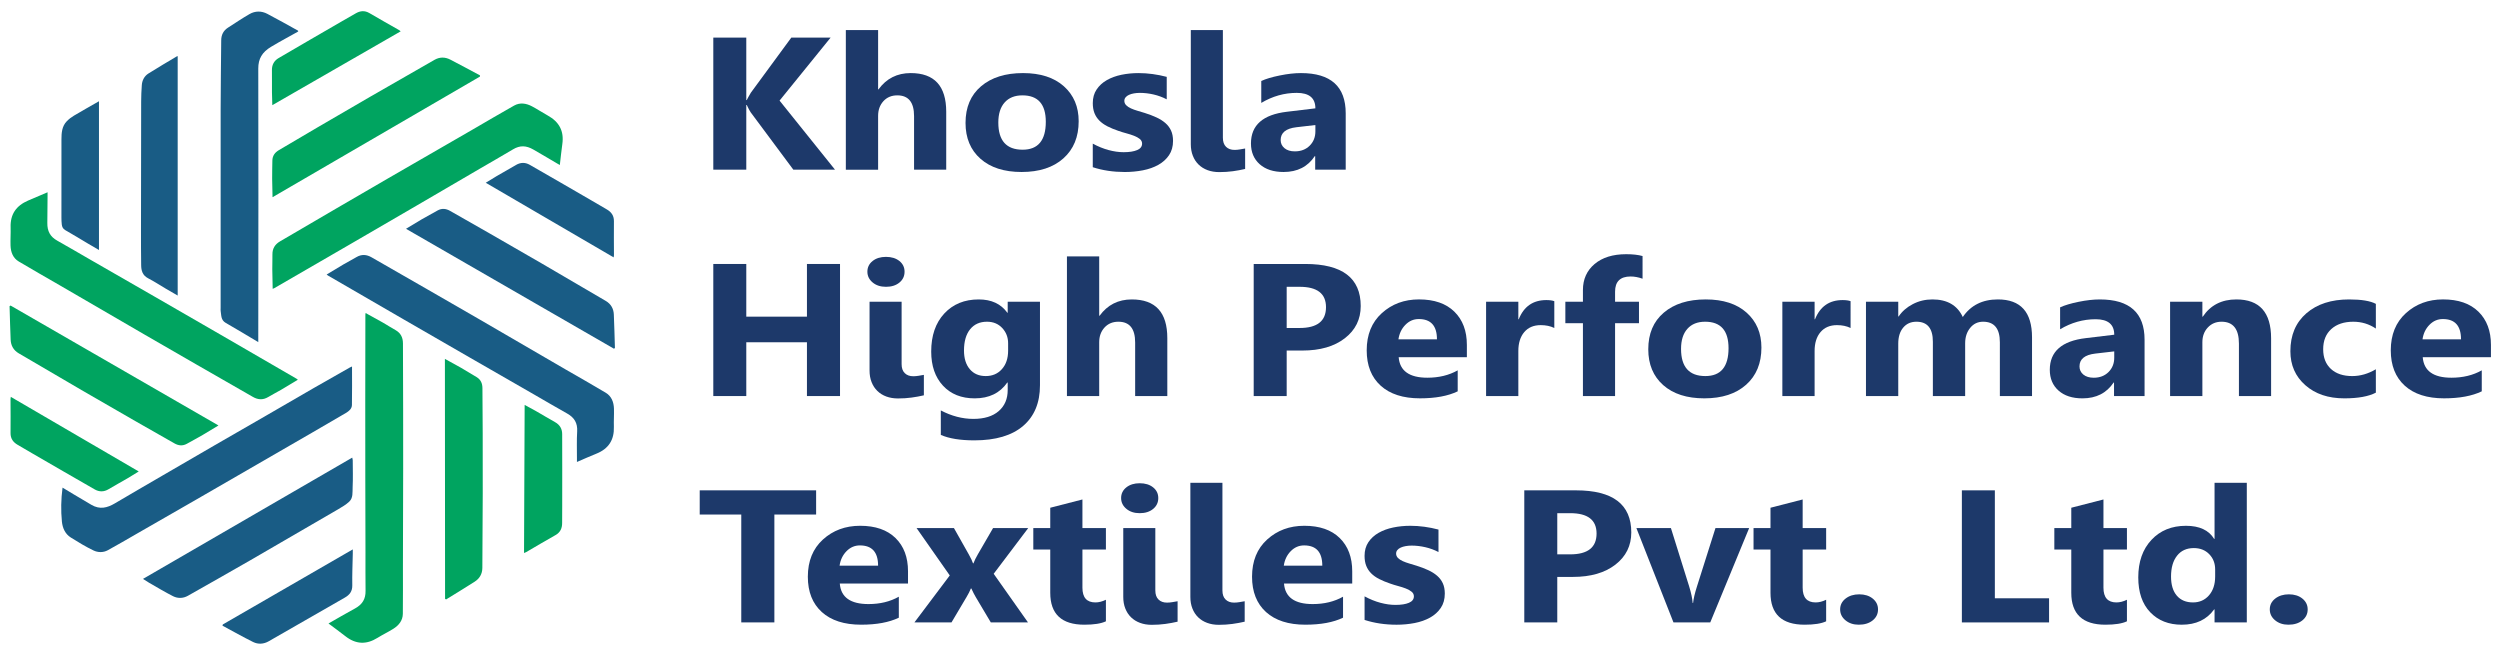
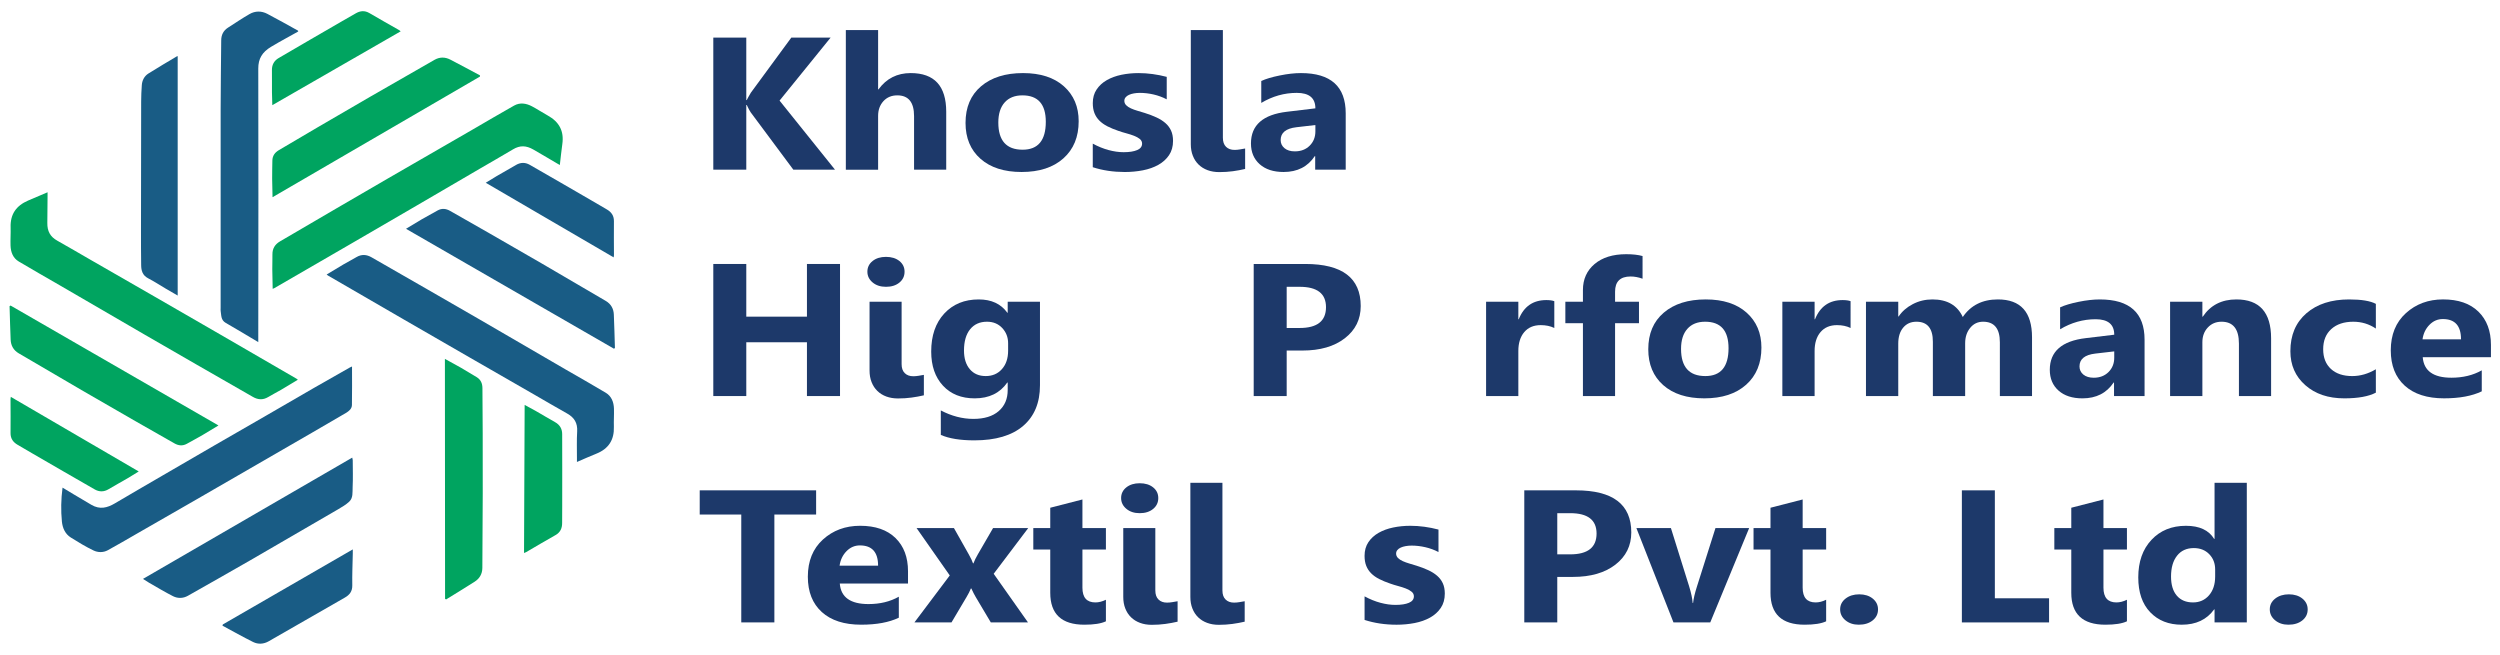
<svg xmlns="http://www.w3.org/2000/svg" version="1.1" id="Layer_1" x="0px" y="0px" width="246.333px" height="64.526px" viewBox="0 0 246.333 64.526" enable-background="new 0 0 246.333 64.526" xml:space="preserve">
  <g>
    <g>
      <g>
        <g>
          <g>
            <g>
-               <path fill="#00A460" d="M38.745,61.964c0.542-0.338,0.939-0.814,0.948-1.48c0.022-1.545,0.006-3.092,0.009-4.637        c0.007-3.232,0.02-6.467,0.024-9.697c0.005-1.965,0-3.93-0.003-5.895c-0.006-2.141-0.013-4.279-0.018-6.42        c-0.002-0.578-0.219-1.021-0.738-1.313c-0.424-0.234-0.831-0.502-1.25-0.742c-0.554-0.314-1.112-0.617-1.694-0.938        c-0.011,0.082-0.021,0.125-0.021,0.166c-0.005,2.891-0.011,5.781-0.012,8.674c-0.002,2.494,0,4.988,0.005,7.48        c0.003,2.43,0.011,4.857,0.017,7.287c0.003,1.258-0.01,2.516,0.008,3.773c0.011,0.799-0.31,1.33-1.03,1.727        c-1.245,0.686-1.545,0.869-2.314,1.309c-0.089,0.051-0.18,0.104-0.307,0.178c0.59,0.443,1.134,0.834,1.662,1.25        c1.017,0.801,2.061,0.854,3.159,0.168C37.694,62.539,38.239,62.281,38.745,61.964z" />
              <path fill="#00A460" d="M43.954,59.066c0.938-0.58,1.883-1.154,2.813-1.748c0.487-0.311,0.756-0.768,0.761-1.357        c0.016-2.449,0.032-4.9,0.038-7.348c0.006-1.977,0.003-3.953-0.004-5.928c-0.005-1.48-0.02-2.961-0.026-4.443        c-0.002-0.465-0.165-0.84-0.575-1.086c-0.513-0.307-1.02-0.621-1.536-0.918c-0.514-0.293-1.032-0.57-1.587-0.877        c0.004,7.918,0.011,15.781,0.016,23.645C43.888,59.027,43.921,59.046,43.954,59.066z" />
              <path fill="#00A460" d="M51.836,54.406c0.964-0.561,1.922-1.133,2.894-1.678c0.483-0.271,0.661-0.678,0.659-1.201        c-0.003-0.551,0.007-1.104,0.007-1.654c0.002-2.371,0.008-4.74-0.003-7.111c-0.002-0.506-0.233-0.906-0.696-1.164        c-0.635-0.355-1.255-0.732-1.888-1.094c-0.355-0.203-0.72-0.393-1.114-0.607c-0.021,4.883-0.041,9.713-0.061,14.592        C51.737,54.445,51.79,54.431,51.836,54.406z" />
            </g>
            <g>
              <path fill="#00A460" d="M1.038,24.205c0.023,0.637,0.237,1.221,0.81,1.561c1.325,0.793,2.672,1.551,4.01,2.328        c2.795,1.623,5.588,3.25,8.385,4.873c1.699,0.986,3.401,1.965,5.104,2.945c1.856,1.066,3.713,2.129,5.57,3.195        c0.498,0.289,0.991,0.322,1.503,0.018c0.415-0.25,0.851-0.469,1.27-0.713c0.548-0.318,1.09-0.652,1.659-0.994        c-0.067-0.053-0.099-0.082-0.133-0.104c-2.501-1.449-5.002-2.902-7.505-4.35c-2.158-1.248-4.318-2.494-6.479-3.738        c-2.105-1.211-4.211-2.418-6.318-3.631c-1.091-0.625-2.172-1.268-3.271-1.881c-0.698-0.391-0.991-0.932-0.979-1.756        c0.026-2.039,0.02-1.771,0.023-2.658c0-0.104,0-0.207,0-0.355c-0.679,0.291-1.188,0.504-1.913,0.814        c-1.188,0.514-1.771,1.357-1.727,2.652C1.065,23.007,1.017,23.607,1.038,24.205z" />
              <path fill="#00A460" d="M0.942,30.164c0.034,1.104,0.06,2.209,0.107,3.311c0.025,0.576,0.285,1.039,0.794,1.338        c2.113,1.238,4.226,2.48,6.343,3.711c1.71,0.994,3.422,1.977,5.134,2.961c1.285,0.736,2.576,1.463,3.861,2.199        c0.404,0.232,0.81,0.277,1.228,0.045c0.521-0.289,1.048-0.572,1.563-0.871c0.51-0.297,1.012-0.609,1.554-0.936        c-6.857-3.957-13.671-7.885-20.481-11.814C1.011,30.126,0.977,30.144,0.942,30.164z" />
              <path fill="#00A460" d="M1.036,39.32c0.002,1.117,0.018,2.232,0.003,3.346c-0.007,0.553,0.255,0.91,0.71,1.17        c0.479,0.275,0.952,0.561,1.43,0.836c2.052,1.186,4.1,2.379,6.16,3.555c0.438,0.25,0.9,0.252,1.355-0.021        c0.625-0.373,1.263-0.721,1.89-1.086c0.355-0.207,0.703-0.428,1.086-0.664c-4.218-2.459-8.391-4.893-12.606-7.352        C1.05,39.214,1.036,39.269,1.036,39.32z" />
            </g>
            <g>
              <path fill="#00A460" d="M52.416,10.476c-0.564-0.297-1.175-0.4-1.757-0.074c-1.348,0.756-2.676,1.547-4.014,2.32        c-2.799,1.617-5.602,3.229-8.399,4.848c-1.7,0.984-3.396,1.973-5.096,2.963c-1.846,1.078-3.692,2.16-5.542,3.24        c-0.498,0.289-0.772,0.701-0.764,1.295c0.009,0.484-0.018,0.971-0.014,1.455c0.005,0.637,0.024,1.271,0.038,1.936        c0.077-0.031,0.12-0.043,0.155-0.064c2.502-1.447,5.006-2.895,7.507-4.346c2.156-1.25,4.312-2.504,6.468-3.76        c2.098-1.225,4.194-2.449,6.292-3.674c1.086-0.633,2.181-1.254,3.26-1.9c0.686-0.412,1.296-0.387,2.011,0.023        c1.082,0.621,1.526,0.898,2.293,1.344c0.091,0.051,0.18,0.104,0.308,0.176c0.087-0.732,0.152-1.4,0.246-2.064        c0.182-1.281-0.306-2.188-1.44-2.816C53.315,11.013,52.944,10.755,52.416,10.476z" />
              <path fill="#00A460" d="M47.295,7.428c-0.975-0.52-1.945-1.048-2.926-1.555c-0.512-0.264-1.043-0.27-1.556,0.023        c-2.126,1.217-4.252,2.433-6.374,3.657c-1.712,0.986-3.418,1.982-5.121,2.979c-1.28,0.748-2.554,1.504-3.831,2.256        c-0.402,0.234-0.646,0.563-0.65,1.041c-0.009,0.598-0.025,1.193-0.021,1.789c0.003,0.592,0.024,1.18,0.038,1.813        c6.844-3.979,13.641-7.934,20.438-11.887C47.294,7.505,47.294,7.468,47.295,7.428z" />
              <path fill="#00A460" d="M39.305,2.954c-0.968-0.554-1.942-1.096-2.901-1.662c-0.479-0.281-0.919-0.231-1.369,0.034        c-0.478,0.278-0.96,0.548-1.435,0.823c-2.052,1.19-4.105,2.373-6.15,3.575c-0.436,0.255-0.665,0.656-0.656,1.186        c0.012,0.729-0.004,1.453,0.003,2.182c0.001,0.41,0.02,0.82,0.034,1.271c4.232-2.437,8.419-4.844,12.65-7.276        C39.392,3.018,39.352,2.979,39.305,2.954z" />
            </g>
          </g>
          <g>
            <path fill="#195C85" d="M25.345,45.755c1.807-1.045,3.612-2.086,5.418-3.131c1.107-0.641,2.216-1.283,3.318-1.932       c0.302-0.178,0.589-0.414,0.596-0.783c0.024-1.258,0.009-2.516,0.009-3.797c-0.081,0.037-0.152,0.063-0.218,0.1       c-1.179,0.67-2.362,1.338-3.539,2.014c-1.584,0.914-3.165,1.836-4.752,2.752c-1.661,0.961-3.328,1.914-4.99,2.875       c-1.738,1.006-3.476,2.016-5.213,3.027c-1.553,0.904-3.111,1.805-4.659,2.721c-0.75,0.443-1.477,0.627-2.302,0.145       c-1.97-1.154-1.854-1.107-2.851-1.699C6.01,49.21,5.993,50.304,6.1,51.396c0.063,0.629,0.315,1.215,0.878,1.568       c0.726,0.457,1.464,0.904,2.237,1.275c0.431,0.207,0.954,0.223,1.405-0.021c0.947-0.518,1.881-1.066,2.818-1.605       c1.972-1.131,3.943-2.262,5.913-3.396C21.352,48.064,23.348,46.908,25.345,45.755z" />
            <path fill="#195C85" d="M21.741,30.625c0.074,0.434,0.008,0.908,0.502,1.191c1.052,0.6,2.087,1.23,3.206,1.896       c0-0.203,0-0.324,0-0.443c0.006-4.674,0.012-9.35,0.012-14.025c0-4.164-0.009-8.33-0.012-12.497       c-0.001-0.96,0.384-1.611,1.265-2.137c1.097-0.654,1.744-0.979,2.615-1.475c0.126-0.059,0.018-0.125,0.018-0.125       c-1.004-0.553-1.998-1.121-3.013-1.648c-0.568-0.297-1.188-0.297-1.745,0.023c-0.726,0.416-1.418,0.889-2.124,1.339       c-0.455,0.292-0.666,0.715-0.668,1.251c-0.019,2.259-0.052,4.517-0.056,6.774c-0.007,6.537-0.001,13.072-0.001,19.611       C21.74,30.449,21.728,30.541,21.741,30.625z" />
            <path fill="#195C85" d="M60.495,40.259c-0.023-0.637-0.237-1.219-0.81-1.561c-1.325-0.793-2.674-1.553-4.01-2.326       c-2.796-1.623-5.589-3.252-8.385-4.875c-1.7-0.984-3.402-1.963-5.105-2.943c-1.855-1.066-3.712-2.131-5.569-3.197       c-0.498-0.287-0.992-0.322-1.503-0.018c-0.416,0.25-0.85,0.469-1.269,0.713c-0.549,0.32-1.091,0.654-1.66,0.998       c0.068,0.051,0.099,0.08,0.133,0.102c2.501,1.449,5.003,2.9,7.505,4.348c2.158,1.25,4.319,2.494,6.48,3.738       c2.105,1.213,4.213,2.42,6.317,3.631c1.092,0.627,2.172,1.268,3.271,1.881c0.698,0.391,1.028,0.934,0.979,1.756       c-0.052,0.883-0.02,1.773-0.022,2.658c-0.001,0.104,0,0.207,0,0.355c0.677-0.291,1.289-0.566,1.911-0.816       c1.203-0.48,1.771-1.354,1.728-2.648C60.467,41.457,60.515,40.857,60.495,40.259z" />
            <path fill="#195C85" d="M34.706,45.091c-6.88,3.988-13.72,7.953-20.619,11.951c0.233,0.15,0.41,0.27,0.598,0.377       c0.786,0.447,1.559,0.922,2.368,1.328c0.465,0.232,0.988,0.227,1.466-0.045c2.026-1.148,4.056-2.293,6.073-3.455       c2.915-1.682,5.822-3.373,8.73-5.068c0.377-0.221,0.766-0.449,1.083-0.744c0.404-0.373,0.317-0.93,0.341-1.412       c0.043-0.887,0.014-1.773,0.011-2.66C34.757,45.285,34.729,45.205,34.706,45.091z" />
            <path fill="#195C85" d="M60.591,34.3c-0.034-1.104-0.06-2.209-0.108-3.311c-0.024-0.576-0.285-1.039-0.794-1.338       c-2.113-1.24-4.227-2.479-6.343-3.711c-1.709-0.992-3.421-1.977-5.134-2.959c-1.285-0.738-2.575-1.467-3.861-2.201       c-0.404-0.23-0.811-0.275-1.229-0.045c-0.521,0.289-1.047,0.574-1.563,0.873c-0.511,0.297-1.011,0.605-1.554,0.936       c6.857,3.955,13.671,7.883,20.482,11.811C60.522,34.337,60.557,34.32,60.591,34.3z" />
            <path fill="#195C85" d="M14.587,27.416c0.606,0.314,1.181,0.691,1.769,1.039c0.376,0.221,0.753,0.436,1.152,0.668       c0-7.889,0-15.727,0-23.569l0.004-0.029l-0.115,0.042c-0.928,0.556-1.861,1.099-2.774,1.677       c-0.398,0.253-0.615,0.664-0.65,1.14c-0.038,0.539-0.063,1.08-0.064,1.621c-0.011,4.23-0.014,8.461-0.017,12.691       c-0.001,1.141,0,2.283,0.017,3.424C13.914,26.656,14.038,27.128,14.587,27.416z" />
            <path fill="#195C85" d="M21.956,61.529c-0.011,0.041-0.023,0.08-0.035,0.121c1.006,0.539,2,1.104,3.023,1.611       c0.493,0.242,1.035,0.209,1.529-0.072c2.508-1.436,5.013-2.875,7.519-4.314c0.458-0.264,0.729-0.613,0.72-1.193       c-0.02-1.037,0.028-2.078,0.049-3.117c0.002-0.117,0-0.234,0-0.432C30.445,56.626,26.202,59.078,21.956,61.529z" />
            <path fill="#195C85" d="M60.496,25.142c-0.002-1.113-0.018-2.23-0.004-3.342c0.006-0.557-0.256-0.912-0.711-1.172       c-0.478-0.275-0.95-0.559-1.428-0.834c-2.053-1.189-4.1-2.379-6.16-3.557c-0.438-0.25-0.9-0.25-1.356,0.021       c-0.624,0.371-1.263,0.721-1.891,1.088c-0.354,0.205-0.701,0.426-1.084,0.662c4.218,2.459,8.39,4.893,12.605,7.352       C60.482,25.25,60.496,25.197,60.496,25.142z" />
-             <path fill="#195C85" d="M6.431,22.677c0.775,0.443,1.536,0.908,2.305,1.365c0.323,0.193,0.647,0.377,1.016,0.592       c0-4.908,0-9.744,0-14.658c-0.855,0.49-1.671,0.947-2.476,1.426c-0.252,0.15-0.494,0.336-0.698,0.547       c-0.482,0.5-0.522,1.146-0.523,1.797c-0.002,2.559-0.005,5.117-0.002,7.674c0,0.232,0.007,0.467,0.033,0.695       C6.113,22.349,6.199,22.544,6.431,22.677z" />
          </g>
        </g>
      </g>
    </g>
    <g>
      <g>
        <path fill="#1D396A" d="M82.277,16.721h-4.105l-4.206-5.655c-0.08-0.109-0.208-0.348-0.383-0.717h-0.049v6.372h-3.25V3.706h3.25     v6.153h0.049c0.082-0.17,0.215-0.411,0.403-0.727l3.985-5.427h3.873l-5.031,6.208L82.277,16.721z" />
        <path fill="#1D396A" d="M93.234,16.721h-3.169v-5.283c0-1.36-0.55-2.042-1.65-2.042c-0.563,0-1.02,0.19-1.369,0.571     c-0.348,0.382-0.523,0.866-0.523,1.453v5.301h-3.18V2.961h3.18v5.845h0.04c0.778-1.07,1.835-1.605,3.17-1.605     c2.334,0,3.501,1.27,3.501,3.811V16.721z" />
        <path fill="#1D396A" d="M100.66,16.947c-1.717,0-3.066-0.434-4.049-1.302c-0.983-0.869-1.474-2.047-1.474-3.535     c0-1.537,0.509-2.739,1.529-3.608c1.02-0.867,2.398-1.301,4.136-1.301c1.71,0,3.052,0.434,4.025,1.301     c0.973,0.869,1.458,2.017,1.458,3.444c0,1.544-0.501,2.763-1.504,3.658C103.779,16.5,102.405,16.947,100.66,16.947z      M100.742,9.396c-0.752,0-1.335,0.233-1.751,0.699c-0.416,0.466-0.624,1.125-0.624,1.979c0,1.785,0.798,2.677,2.395,2.677     c1.522,0,2.284-0.917,2.284-2.75C103.046,10.265,102.277,9.396,100.742,9.396z" />
        <path fill="#1D396A" d="M107.674,16.475v-2.323c0.523,0.285,1.044,0.496,1.564,0.635c0.52,0.14,1.011,0.209,1.475,0.209     c0.564,0,1.008-0.069,1.334-0.209c0.325-0.139,0.487-0.35,0.487-0.635c0-0.182-0.074-0.333-0.221-0.453     c-0.148-0.121-0.336-0.229-0.568-0.318c-0.231-0.091-0.484-0.172-0.759-0.245c-0.275-0.072-0.54-0.154-0.795-0.244     c-0.409-0.14-0.77-0.289-1.082-0.449c-0.311-0.161-0.572-0.348-0.784-0.56c-0.211-0.211-0.373-0.456-0.483-0.734     c-0.111-0.277-0.166-0.609-0.166-0.989c0-0.521,0.125-0.969,0.378-1.343c0.251-0.375,0.586-0.684,1.006-0.922     c0.418-0.238,0.898-0.414,1.438-0.527c0.54-0.111,1.102-0.166,1.685-0.166c0.457,0,0.919,0.031,1.389,0.095     s0.932,0.156,1.389,0.276v2.214c-0.403-0.21-0.834-0.37-1.293-0.477c-0.46-0.105-0.911-0.158-1.354-0.158     c-0.208,0-0.404,0.018-0.588,0.05c-0.185,0.034-0.347,0.081-0.488,0.146c-0.141,0.063-0.251,0.145-0.331,0.246     c-0.082,0.099-0.122,0.213-0.122,0.339c0,0.169,0.06,0.314,0.182,0.436c0.12,0.122,0.278,0.227,0.472,0.313     c0.195,0.088,0.411,0.167,0.65,0.236c0.237,0.069,0.474,0.141,0.708,0.213c0.423,0.133,0.806,0.278,1.147,0.436     c0.343,0.157,0.636,0.343,0.88,0.554c0.245,0.212,0.432,0.46,0.563,0.744c0.131,0.285,0.196,0.624,0.196,1.017     c0,0.551-0.132,1.021-0.396,1.411c-0.266,0.391-0.618,0.709-1.057,0.953c-0.44,0.245-0.946,0.425-1.52,0.536     s-1.169,0.167-1.787,0.167C109.689,16.947,108.64,16.791,107.674,16.475z" />
        <path fill="#1D396A" d="M120.494,13.571c0,0.394,0.103,0.69,0.312,0.895c0.207,0.202,0.485,0.304,0.835,0.304     c0.173,0,0.348-0.015,0.523-0.046c0.173-0.029,0.348-0.06,0.523-0.091v2.015c-0.384,0.091-0.787,0.165-1.213,0.224     c-0.426,0.057-0.871,0.086-1.333,0.086c-0.423,0-0.807-0.063-1.152-0.191c-0.345-0.127-0.64-0.311-0.885-0.549     c-0.246-0.238-0.435-0.527-0.568-0.866c-0.135-0.34-0.202-0.721-0.202-1.144V2.961h3.16V13.571z" />
        <path fill="#1D396A" d="M132.597,16.721h-3.007v-1.336h-0.042c-0.69,1.042-1.713,1.562-3.069,1.562c-1,0-1.784-0.256-2.358-0.766     c-0.574-0.513-0.86-1.194-0.86-2.048c0-1.803,1.183-2.844,3.551-3.122l2.797-0.335c0-1.017-0.609-1.525-1.831-1.525     c-1.228,0-2.396,0.329-3.501,0.989V7.981c0.44-0.207,1.046-0.389,1.816-0.544c0.768-0.158,1.466-0.236,2.096-0.236     c2.938,0,4.408,1.321,4.408,3.965V16.721z M129.609,12.946v-0.627l-1.871,0.218c-1.034,0.121-1.55,0.542-1.55,1.261     c0,0.327,0.126,0.595,0.377,0.804s0.593,0.313,1.021,0.313c0.597,0,1.084-0.187,1.459-0.558     C129.421,13.983,129.609,13.513,129.609,12.946z" />
      </g>
      <g>
        <path fill="#1D396A" d="M82.77,39.024h-3.259v-5.3h-5.977v5.3h-3.25V26.01h3.25v5.191h5.977V26.01h3.259V39.024z" />
        <path fill="#1D396A" d="M87.298,28.26c-0.537,0-0.977-0.144-1.318-0.431c-0.342-0.287-0.514-0.64-0.514-1.057     c0-0.431,0.172-0.781,0.514-1.054c0.341-0.272,0.781-0.408,1.318-0.408c0.543,0,0.984,0.136,1.324,0.408     c0.338,0.272,0.507,0.623,0.507,1.054c0,0.436-0.168,0.792-0.507,1.07C88.282,28.122,87.841,28.26,87.298,28.26z M88.838,35.875     c0,0.394,0.104,0.69,0.313,0.893c0.208,0.204,0.486,0.305,0.835,0.305c0.174,0,0.348-0.016,0.523-0.045     c0.174-0.03,0.348-0.062,0.523-0.091v2.015c-0.383,0.091-0.787,0.164-1.212,0.222c-0.426,0.058-0.87,0.087-1.333,0.087     c-0.423,0-0.807-0.063-1.153-0.19c-0.345-0.127-0.64-0.311-0.885-0.55c-0.246-0.238-0.434-0.527-0.568-0.867     c-0.135-0.338-0.201-0.719-0.201-1.143v-6.779h3.159V35.875z" />
        <path fill="#1D396A" d="M102.472,37.962c0,1.724-0.554,3.06-1.661,4.007c-1.106,0.947-2.71,1.421-4.809,1.421     c-1.389,0-2.489-0.18-3.301-0.536V40.44c1.06,0.556,2.129,0.835,3.21,0.835c1.073,0,1.905-0.256,2.495-0.768     c0.591-0.511,0.886-1.205,0.886-2.082V37.69h-0.04c-0.724,1.041-1.795,1.561-3.21,1.561c-1.315,0-2.358-0.417-3.13-1.253     c-0.771-0.834-1.157-1.953-1.157-3.357c0-1.573,0.429-2.822,1.288-3.748c0.859-0.926,1.989-1.389,3.392-1.389     c1.253,0,2.193,0.436,2.817,1.308h0.04v-1.08h3.18V37.962z M99.333,34.559v-0.735c0-0.587-0.193-1.088-0.579-1.502     c-0.386-0.414-0.887-0.622-1.504-0.622c-0.705,0-1.258,0.248-1.661,0.744c-0.402,0.497-0.604,1.195-0.604,2.097     c0,0.774,0.191,1.388,0.574,1.838c0.382,0.451,0.905,0.676,1.569,0.676c0.658,0,1.189-0.228,1.595-0.685     C99.129,35.914,99.333,35.309,99.333,34.559z" />
-         <path fill="#1D396A" d="M115.018,39.024h-3.168v-5.282c0-1.361-0.551-2.042-1.65-2.042c-0.563,0-1.02,0.191-1.369,0.572     c-0.348,0.381-0.523,0.864-0.523,1.452v5.3h-3.179V25.265h3.179v5.846h0.04c0.778-1.071,1.835-1.607,3.17-1.607     c2.335,0,3.501,1.271,3.501,3.813V39.024z" />
        <path fill="#1D396A" d="M126.781,34.541v4.483h-3.25V26.01h5.091c3.636,0,5.454,1.383,5.454,4.147     c0,1.307-0.521,2.364-1.565,3.172c-1.042,0.808-2.436,1.211-4.18,1.211H126.781z M126.781,28.26v4.057h1.278     c1.731,0,2.596-0.683,2.596-2.051c0-1.337-0.865-2.006-2.596-2.006H126.781z" />
-         <path fill="#1D396A" d="M144.537,35.194h-6.721c0.107,1.35,1.05,2.023,2.828,2.023c1.132,0,2.128-0.241,2.988-0.726v2.069     c-0.953,0.46-2.191,0.689-3.714,0.689c-1.664,0-2.955-0.415-3.875-1.247c-0.917-0.832-1.377-1.992-1.377-3.481     c0-1.542,0.496-2.764,1.489-3.665c0.994-0.901,2.212-1.354,3.662-1.354c1.503,0,2.666,0.403,3.488,1.208     c0.82,0.805,1.231,1.896,1.231,3.276V35.194z M141.588,33.434c0-1.332-0.597-1.997-1.791-1.997c-0.511,0-0.951,0.19-1.322,0.572     c-0.374,0.381-0.599,0.855-0.682,1.425H141.588z" />
        <path fill="#1D396A" d="M153.15,32.317c-0.384-0.188-0.829-0.281-1.339-0.281c-0.69,0-1.232,0.229-1.62,0.686     c-0.388,0.457-0.584,1.079-0.584,1.865v4.438h-3.178v-9.293h3.178v1.724h0.04c0.504-1.258,1.409-1.888,2.719-1.888     c0.335,0,0.597,0.037,0.785,0.109V32.317z" />
        <path fill="#1D396A" d="M161.846,27.462c-0.409-0.146-0.801-0.219-1.179-0.219c-1.019,0-1.529,0.5-1.529,1.498v0.989h2.356v2.114     h-2.356v7.179h-3.167v-7.179h-1.732v-2.114h1.732v-1.153c0-1.059,0.381-1.912,1.145-2.56c0.766-0.646,1.805-0.97,3.119-0.97     c0.646,0,1.181,0.061,1.611,0.182V27.462z" />
        <path fill="#1D396A" d="M167.933,39.25c-1.717,0-3.066-0.433-4.049-1.302c-0.983-0.868-1.474-2.047-1.474-3.535     c0-1.536,0.508-2.739,1.529-3.607c1.019-0.868,2.398-1.303,4.136-1.303c1.71,0,3.052,0.435,4.024,1.303s1.459,2.017,1.459,3.444     c0,1.543-0.502,2.762-1.504,3.657C171.05,38.803,169.677,39.25,167.933,39.25z M168.013,31.7c-0.75,0-1.335,0.233-1.75,0.7     c-0.416,0.465-0.624,1.125-0.624,1.978c0,1.784,0.799,2.677,2.396,2.677c1.523,0,2.284-0.916,2.284-2.749     C170.318,32.568,169.548,31.7,168.013,31.7z" />
        <path fill="#1D396A" d="M182.342,32.317c-0.384-0.188-0.829-0.281-1.339-0.281c-0.689,0-1.231,0.229-1.62,0.686     s-0.584,1.079-0.584,1.865v4.438h-3.178v-9.293h3.178v1.724h0.041c0.504-1.258,1.409-1.888,2.718-1.888     c0.335,0,0.597,0.037,0.785,0.109V32.317z" />
        <path fill="#1D396A" d="M200.223,39.024h-3.17v-5.3c0-1.35-0.551-2.024-1.651-2.024c-0.523,0-0.949,0.203-1.276,0.609     c-0.329,0.404-0.493,0.91-0.493,1.515v5.2h-3.181v-5.354c0-1.313-0.54-1.97-1.62-1.97c-0.544,0-0.979,0.193-1.304,0.582     c-0.325,0.387-0.487,0.913-0.487,1.578v5.164h-3.181v-9.293h3.181v1.451h0.04c0.329-0.495,0.789-0.899,1.383-1.211     c0.593-0.312,1.242-0.468,1.947-0.468c1.455,0,2.453,0.578,2.988,1.734c0.785-1.156,1.938-1.734,3.461-1.734     c2.24,0,3.362,1.247,3.362,3.739V39.024z" />
        <path fill="#1D396A" d="M211.312,39.024h-3.01V37.69h-0.04c-0.692,1.041-1.715,1.561-3.069,1.561c-1,0-1.786-0.255-2.36-0.767     c-0.574-0.511-0.86-1.193-0.86-2.047c0-1.802,1.185-2.843,3.551-3.121l2.799-0.336c0-1.017-0.611-1.525-1.833-1.525     c-1.228,0-2.394,0.33-3.501,0.989v-2.16c0.443-0.205,1.048-0.387,1.816-0.544c0.768-0.157,1.468-0.236,2.098-0.236     c2.938,0,4.408,1.322,4.408,3.967V39.024z M208.323,35.249v-0.626l-1.873,0.217c-1.034,0.122-1.55,0.542-1.55,1.263     c0,0.327,0.126,0.594,0.377,0.803c0.253,0.208,0.593,0.313,1.023,0.313c0.597,0,1.082-0.186,1.458-0.558     C208.133,36.288,208.323,35.817,208.323,35.249z" />
        <path fill="#1D396A" d="M223.779,39.024h-3.17V33.86c0-1.439-0.572-2.16-1.71-2.16c-0.551,0-1.004,0.191-1.358,0.572     c-0.356,0.381-0.534,0.864-0.534,1.452v5.3h-3.181v-9.293h3.181v1.471h0.04c0.757-1.132,1.862-1.698,3.311-1.698     c2.28,0,3.421,1.277,3.421,3.83V39.024z" />
        <path fill="#1D396A" d="M234.101,38.689c-0.717,0.374-1.753,0.562-3.109,0.562c-1.582,0-2.864-0.432-3.843-1.298     c-0.981-0.864-1.47-1.981-1.47-3.348c0-1.58,0.525-2.824,1.576-3.735c1.05-0.91,2.453-1.366,4.209-1.366     c1.215,0,2.094,0.146,2.637,0.436v2.434c-0.663-0.448-1.405-0.673-2.223-0.673c-0.913,0-1.635,0.241-2.168,0.722     c-0.534,0.481-0.799,1.146-0.799,1.992c0,0.822,0.255,1.469,0.763,1.938c0.51,0.469,1.21,0.703,2.103,0.703     c0.793,0,1.567-0.224,2.324-0.671V38.689z" />
        <path fill="#1D396A" d="M245.441,35.194h-6.722c0.107,1.35,1.05,2.023,2.828,2.023c1.133,0,2.128-0.241,2.989-0.726v2.069     c-0.954,0.46-2.191,0.689-3.714,0.689c-1.664,0-2.955-0.415-3.874-1.247c-0.917-0.832-1.377-1.992-1.377-3.481     c0-1.542,0.496-2.764,1.489-3.665c0.993-0.901,2.212-1.354,3.661-1.354c1.504,0,2.666,0.403,3.488,1.208     c0.82,0.805,1.232,1.896,1.232,3.276V35.194z M242.492,33.434c0-1.332-0.597-1.997-1.791-1.997c-0.51,0-0.951,0.19-1.322,0.572     c-0.374,0.381-0.599,0.855-0.681,1.425H242.492z" />
      </g>
      <g>
        <path fill="#1D396A" d="M80.416,50.701h-4.115v10.628H73.04V50.701h-4.095v-2.386h11.47V50.701z" />
        <path fill="#1D396A" d="M89.469,57.499h-6.721c0.106,1.35,1.049,2.022,2.827,2.022c1.134,0,2.129-0.24,2.989-0.725v2.068     c-0.954,0.46-2.19,0.689-3.713,0.689c-1.664,0-2.955-0.415-3.874-1.246c-0.918-0.833-1.378-1.992-1.378-3.481     c0-1.543,0.497-2.765,1.489-3.667c0.993-0.901,2.213-1.352,3.662-1.352c1.503,0,2.665,0.403,3.487,1.207     c0.822,0.805,1.232,1.896,1.232,3.277V57.499z M86.521,55.739c0-1.332-0.598-1.998-1.792-1.998c-0.509,0-0.95,0.191-1.322,0.572     c-0.374,0.382-0.599,0.856-0.68,1.426H86.521z" />
        <path fill="#1D396A" d="M101.312,52.035l-3.401,4.502l3.381,4.792h-3.664l-1.489-2.505c-0.12-0.2-0.265-0.48-0.433-0.844h-0.04     c-0.101,0.254-0.238,0.525-0.412,0.816l-1.5,2.532h-3.653l3.482-4.628l-3.27-4.666h3.682l1.469,2.605     c0.194,0.345,0.332,0.636,0.412,0.871h0.04c0.108-0.284,0.252-0.58,0.434-0.89l1.499-2.587H101.312z" />
        <path fill="#1D396A" d="M108.969,61.219c-0.469,0.224-1.177,0.335-2.123,0.335c-2.241,0-3.361-1.048-3.361-3.147V54.15h-1.67     v-2.115h1.67v-2.006l3.17-0.815v2.821h2.314v2.115h-2.314v3.757c0,0.968,0.426,1.452,1.278,1.452c0.335,0,0.68-0.088,1.036-0.263     V61.219z" />
        <path fill="#1D396A" d="M112.299,50.565c-0.537,0-0.977-0.144-1.318-0.432c-0.341-0.286-0.514-0.64-0.514-1.058     c0-0.429,0.172-0.78,0.514-1.052c0.342-0.272,0.782-0.408,1.318-0.408c0.543,0,0.984,0.136,1.323,0.408     c0.338,0.271,0.507,0.623,0.507,1.052c0,0.437-0.169,0.793-0.507,1.071C113.283,50.425,112.842,50.565,112.299,50.565z      M113.839,58.18c0,0.393,0.104,0.69,0.312,0.893c0.208,0.204,0.486,0.305,0.835,0.305c0.174,0,0.348-0.017,0.523-0.046     c0.174-0.029,0.348-0.061,0.523-0.09v2.014c-0.383,0.09-0.787,0.164-1.213,0.223c-0.426,0.058-0.87,0.087-1.333,0.087     c-0.423,0-0.807-0.063-1.153-0.192c-0.345-0.126-0.64-0.31-0.885-0.548c-0.246-0.238-0.435-0.527-0.568-0.867     c-0.135-0.339-0.201-0.719-0.201-1.143v-6.78h3.159V58.18z" />
        <path fill="#1D396A" d="M120.45,58.18c0,0.393,0.103,0.69,0.312,0.893c0.209,0.204,0.487,0.305,0.835,0.305     c0.175,0,0.348-0.017,0.523-0.046c0.175-0.029,0.348-0.061,0.523-0.09v2.014c-0.382,0.09-0.787,0.164-1.213,0.223     c-0.426,0.058-0.869,0.087-1.332,0.087c-0.423,0-0.807-0.063-1.153-0.192c-0.345-0.126-0.64-0.31-0.885-0.548     c-0.246-0.238-0.435-0.527-0.568-0.867c-0.135-0.339-0.201-0.719-0.201-1.143V47.57h3.159V58.18z" />
-         <path fill="#1D396A" d="M133.239,57.499h-6.722c0.107,1.35,1.05,2.022,2.828,2.022c1.133,0,2.128-0.24,2.989-0.725v2.068     c-0.954,0.46-2.191,0.689-3.714,0.689c-1.664,0-2.955-0.415-3.875-1.246c-0.917-0.833-1.377-1.992-1.377-3.481     c0-1.543,0.496-2.765,1.489-3.667c0.994-0.901,2.212-1.352,3.662-1.352c1.504,0,2.666,0.403,3.488,1.207     c0.82,0.805,1.232,1.896,1.232,3.277V57.499z M130.29,55.739c0-1.332-0.597-1.998-1.791-1.998c-0.51,0-0.951,0.191-1.322,0.572     c-0.374,0.382-0.599,0.856-0.681,1.426H130.29z" />
        <path fill="#1D396A" d="M134.456,61.084V58.76c0.523,0.284,1.044,0.496,1.565,0.635c0.519,0.139,1.01,0.208,1.474,0.208     c0.563,0,1.008-0.069,1.333-0.208s0.487-0.351,0.487-0.635c0-0.182-0.074-0.333-0.222-0.454s-0.335-0.227-0.567-0.317     s-0.485-0.173-0.759-0.244c-0.276-0.073-0.54-0.155-0.795-0.246c-0.409-0.139-0.77-0.289-1.082-0.449s-0.574-0.346-0.785-0.558     s-0.373-0.457-0.483-0.735c-0.112-0.278-0.167-0.608-0.167-0.989c0-0.521,0.126-0.968,0.377-1.344     c0.251-0.375,0.586-0.682,1.006-0.921c0.42-0.238,0.898-0.415,1.438-0.526c0.54-0.112,1.103-0.168,1.685-0.168     c0.458,0,0.92,0.031,1.39,0.095c0.468,0.064,0.932,0.156,1.388,0.277v2.215c-0.403-0.212-0.833-0.371-1.293-0.477     c-0.459-0.105-0.911-0.159-1.354-0.159c-0.207,0-0.403,0.017-0.588,0.051c-0.184,0.032-0.346,0.081-0.487,0.145     c-0.141,0.063-0.251,0.146-0.331,0.245c-0.082,0.1-0.122,0.214-0.122,0.34c0,0.17,0.061,0.315,0.181,0.437     c0.12,0.12,0.278,0.225,0.473,0.313c0.196,0.087,0.411,0.165,0.649,0.235c0.238,0.069,0.475,0.141,0.708,0.214     c0.424,0.133,0.806,0.277,1.147,0.436c0.344,0.157,0.637,0.342,0.881,0.554c0.245,0.212,0.433,0.46,0.563,0.743     c0.131,0.285,0.196,0.623,0.196,1.017c0,0.551-0.133,1.021-0.396,1.411c-0.266,0.39-0.618,0.709-1.057,0.953     c-0.44,0.245-0.947,0.424-1.521,0.536c-0.574,0.111-1.168,0.166-1.786,0.166C136.472,61.554,135.421,61.398,134.456,61.084z" />
        <path fill="#1D396A" d="M153.443,56.845v4.483h-3.25V48.315h5.091c3.636,0,5.452,1.382,5.452,4.147     c0,1.306-0.521,2.364-1.563,3.172c-1.044,0.808-2.438,1.211-4.183,1.211H153.443z M153.443,50.565v4.057h1.278     c1.729,0,2.594-0.684,2.594-2.051c0-1.337-0.865-2.006-2.594-2.006H153.443z" />
        <path fill="#1D396A" d="M172.349,52.035l-3.832,9.294h-3.624l-3.653-9.294h3.402l1.791,5.728c0.2,0.647,0.318,1.198,0.352,1.651     h0.04c0.046-0.429,0.171-0.962,0.374-1.598l1.831-5.781H172.349z" />
        <path fill="#1D396A" d="M179.936,61.219c-0.468,0.224-1.177,0.335-2.122,0.335c-2.242,0-3.362-1.048-3.362-3.147V54.15h-1.67     v-2.115h1.67v-2.006l3.17-0.815v2.821h2.314v2.115h-2.314v3.757c0,0.968,0.426,1.452,1.278,1.452     c0.335,0,0.681-0.088,1.036-0.263V61.219z" />
        <path fill="#1D396A" d="M183.146,61.554c-0.523,0-0.96-0.146-1.308-0.435c-0.35-0.291-0.523-0.647-0.523-1.071     c0-0.437,0.18-0.792,0.538-1.07s0.806-0.417,1.343-0.417c0.542,0,0.987,0.14,1.333,0.421c0.346,0.282,0.519,0.637,0.519,1.066     c0,0.441-0.177,0.804-0.529,1.084C184.166,61.416,183.708,61.554,183.146,61.554z" />
        <path fill="#1D396A" d="M201.901,61.329h-8.592V48.315h3.25v10.636h5.342V61.329z" />
        <path fill="#1D396A" d="M209.574,61.219c-0.471,0.224-1.177,0.335-2.124,0.335c-2.24,0-3.36-1.048-3.36-3.147V54.15h-1.67v-2.115     h1.67v-2.006l3.17-0.815v2.821h2.314v2.115h-2.314v3.757c0,0.968,0.426,1.452,1.278,1.452c0.335,0,0.679-0.088,1.036-0.263     V61.219z" />
        <path fill="#1D396A" d="M221.385,61.329h-3.178v-1.28h-0.042c-0.723,1.004-1.786,1.506-3.188,1.506     c-1.289,0-2.324-0.409-3.109-1.229c-0.785-0.818-1.177-1.964-1.177-3.434c0-1.537,0.432-2.768,1.297-3.694     c0.865-0.926,2-1.389,3.402-1.389c1.327,0,2.252,0.43,2.775,1.289h0.042V47.57h3.178V61.329z M218.266,56.809V56.11     c0-0.604-0.194-1.107-0.584-1.506c-0.388-0.399-0.894-0.6-1.519-0.6c-0.704,0-1.255,0.249-1.649,0.749     c-0.396,0.499-0.595,1.185-0.595,2.056c0,0.817,0.192,1.445,0.573,1.888c0.382,0.441,0.914,0.662,1.59,0.662     c0.644,0,1.168-0.232,1.576-0.698C218.063,58.195,218.266,57.578,218.266,56.809z" />
        <path fill="#1D396A" d="M225.48,61.554c-0.523,0-0.959-0.146-1.308-0.435c-0.35-0.291-0.523-0.647-0.523-1.071     c0-0.437,0.179-0.792,0.538-1.07c0.359-0.278,0.806-0.417,1.344-0.417c0.542,0,0.987,0.14,1.333,0.421     c0.346,0.282,0.519,0.637,0.519,1.066c0,0.441-0.177,0.804-0.529,1.084C226.501,61.416,226.044,61.554,225.48,61.554z" />
      </g>
    </g>
  </g>
</svg>